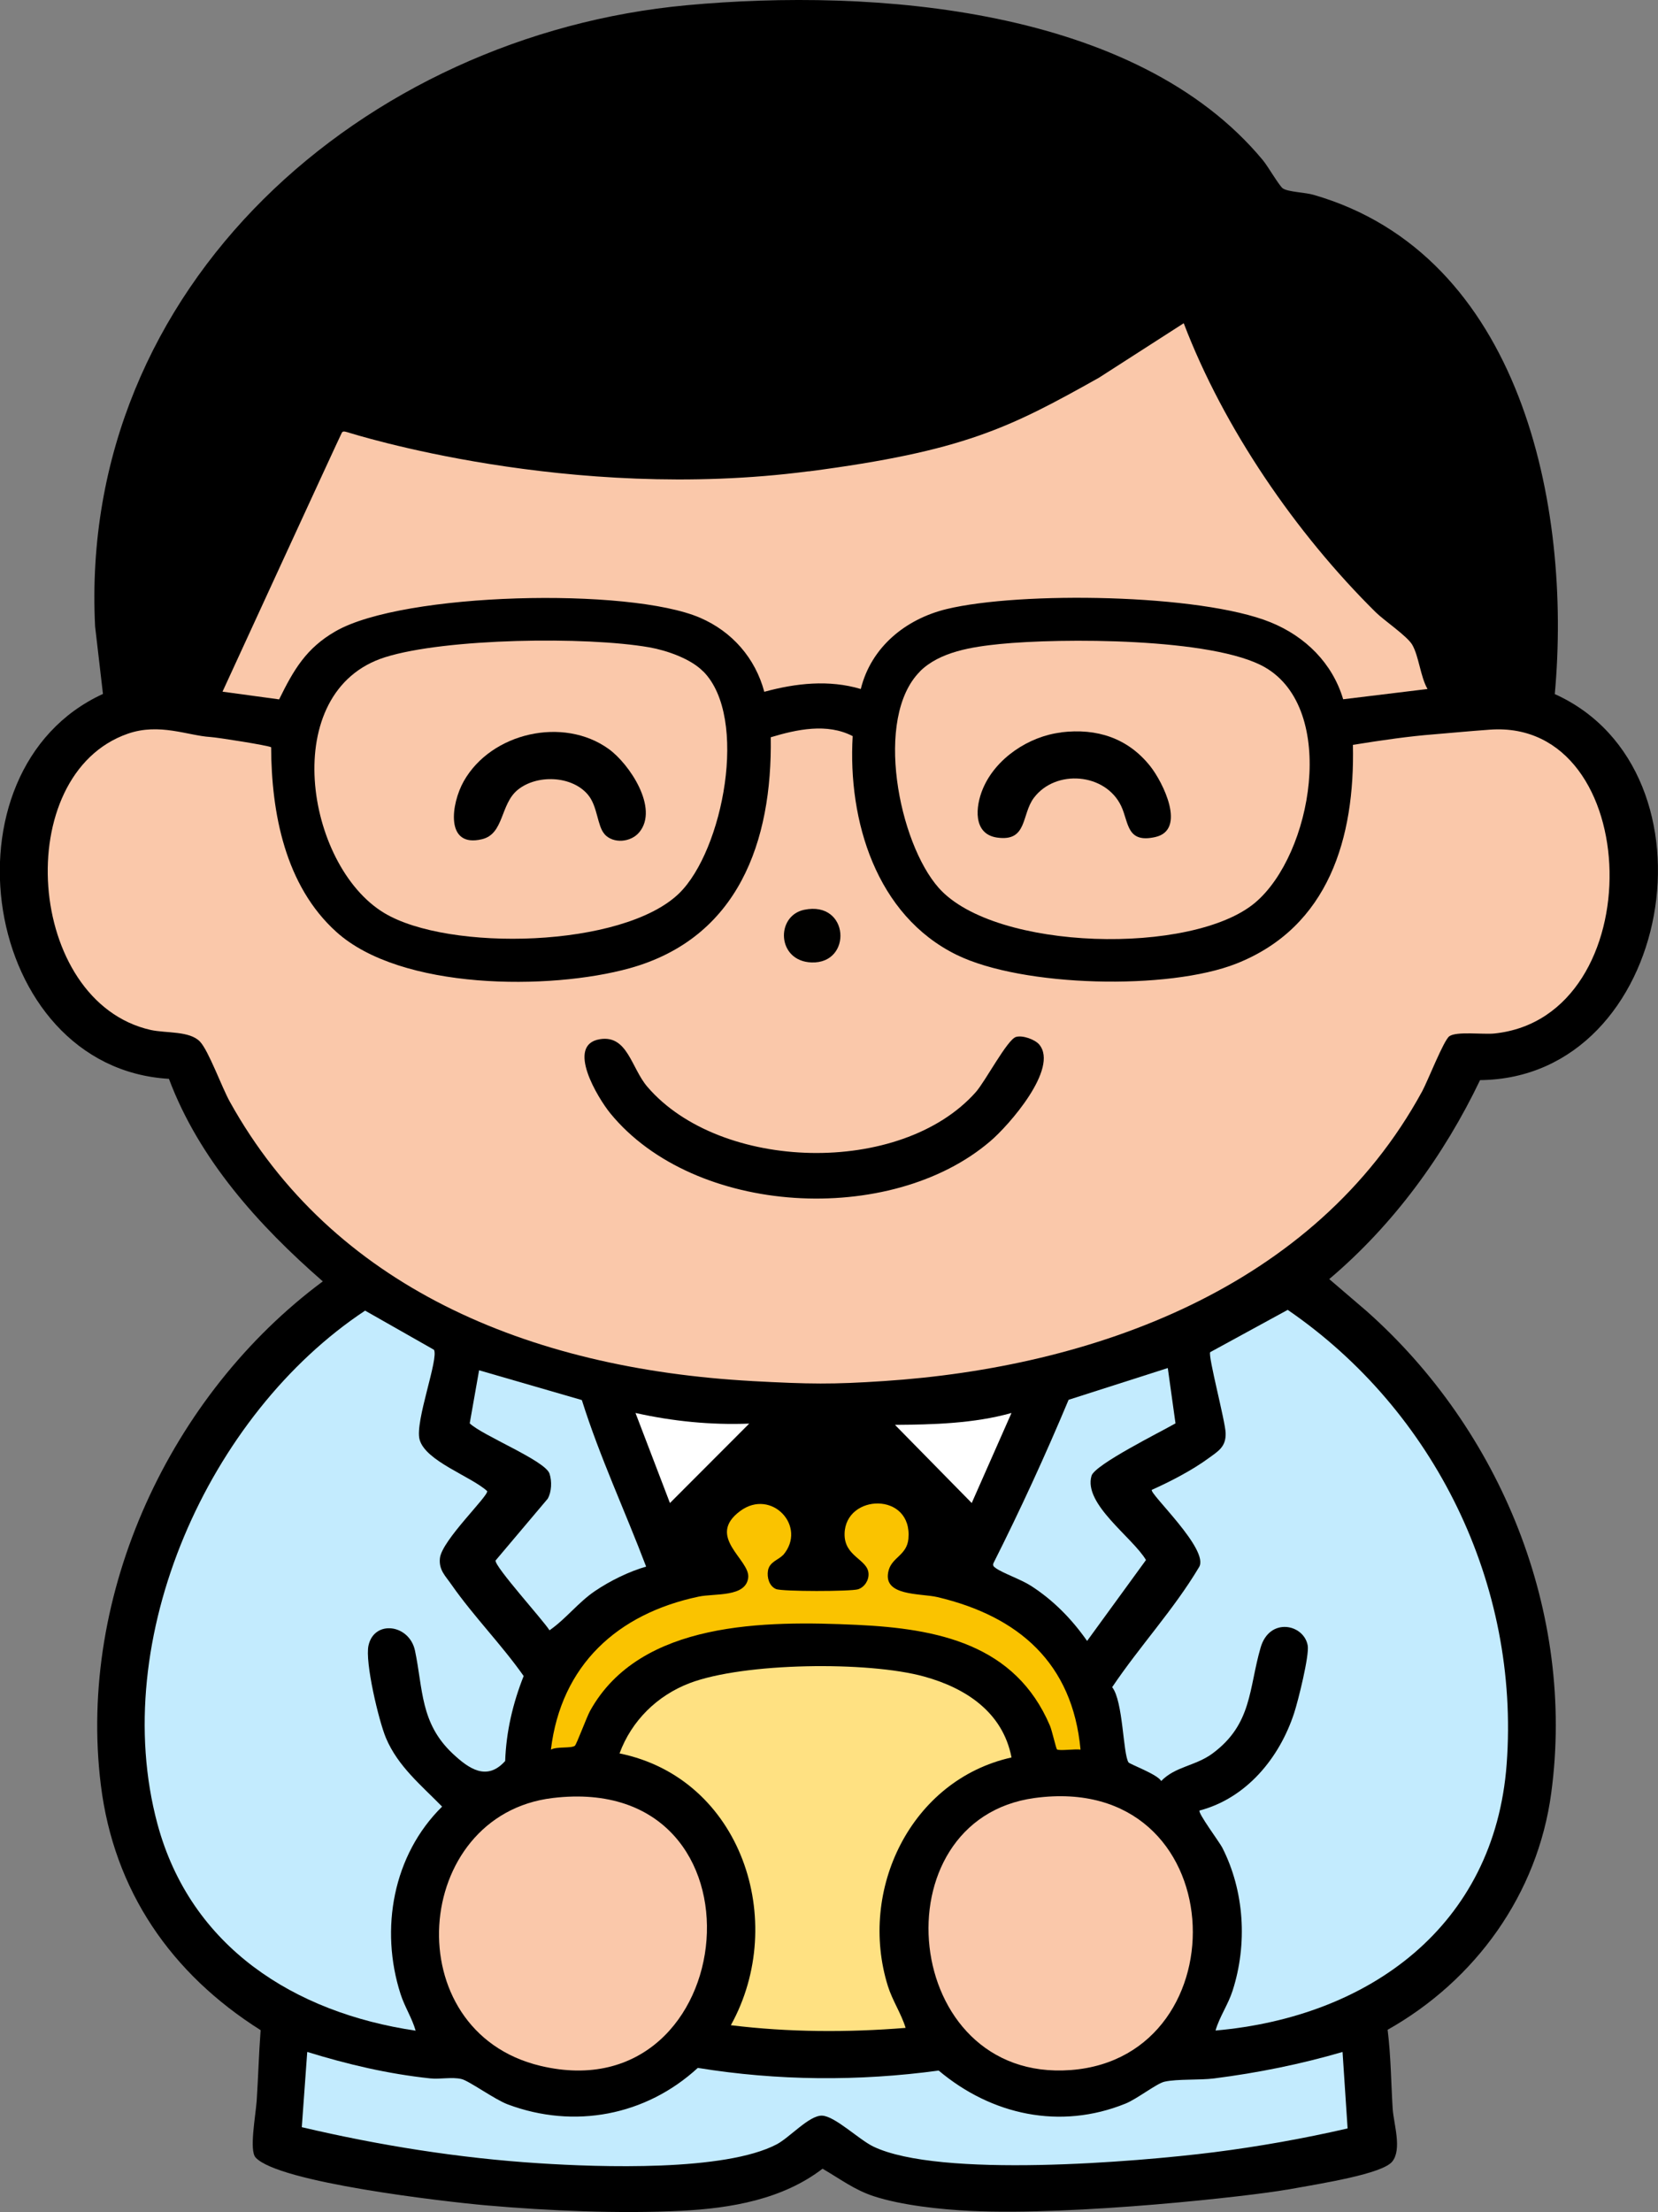
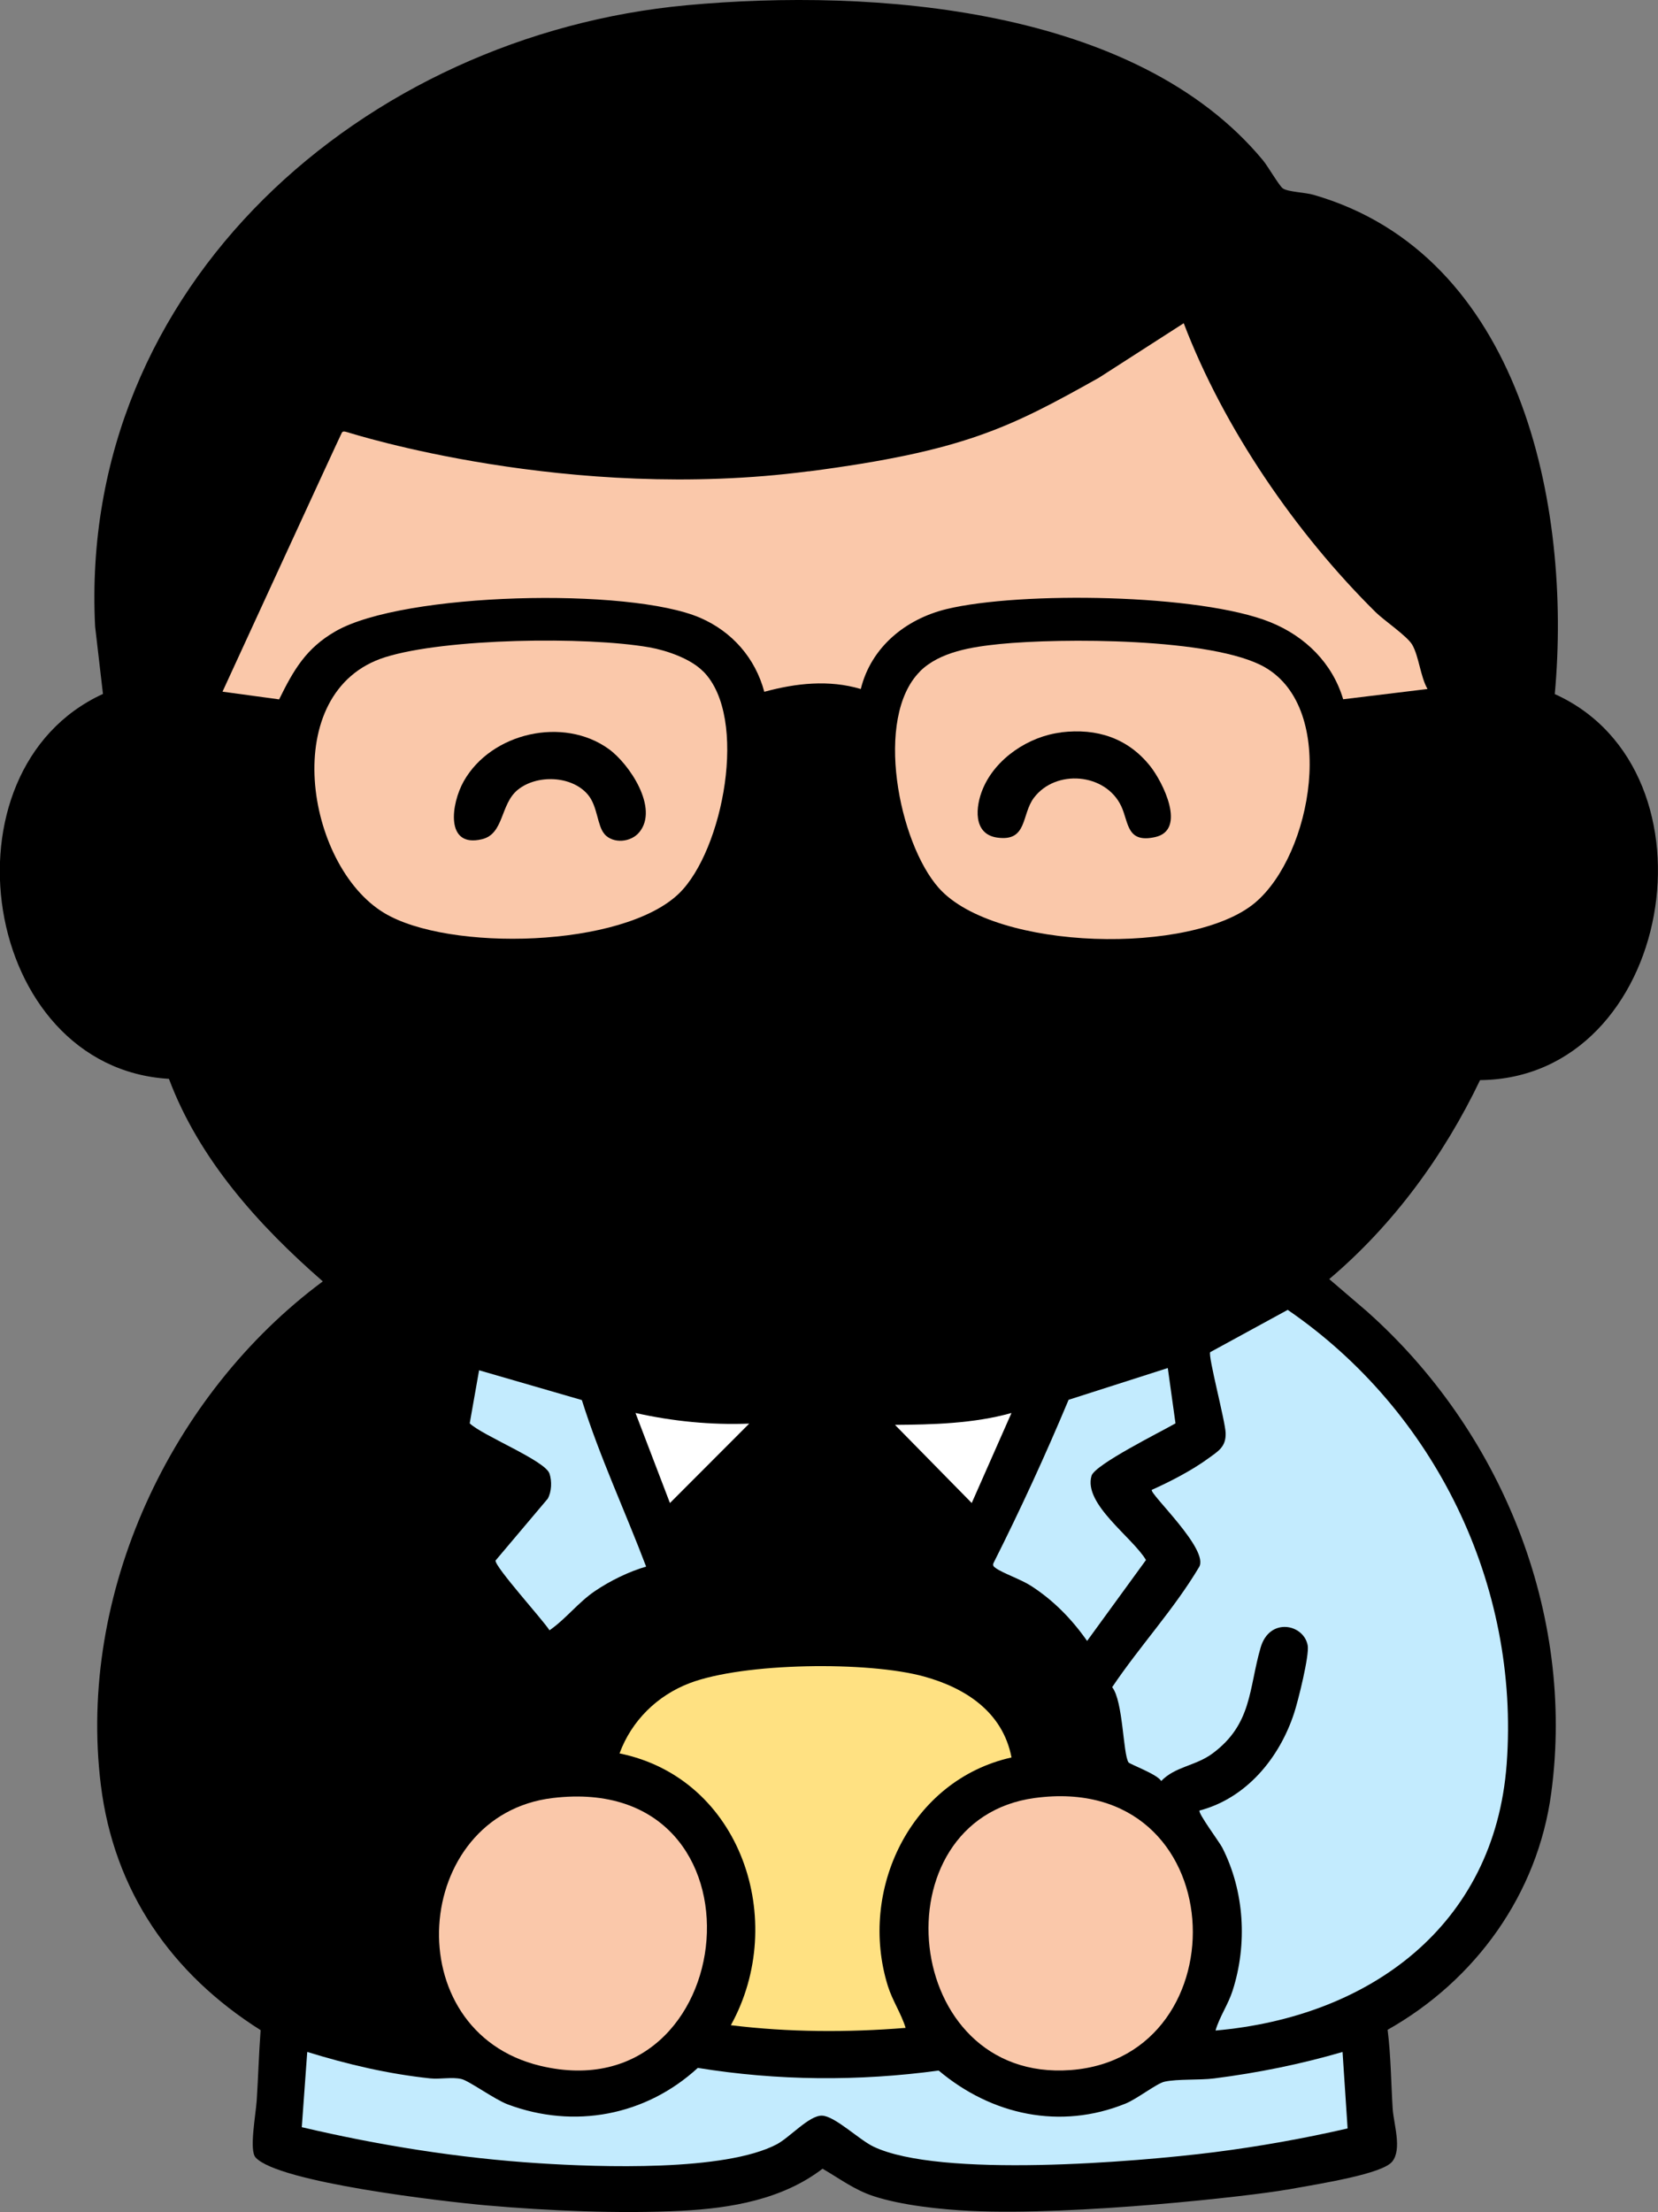
<svg xmlns="http://www.w3.org/2000/svg" id="_レイヤー_2" data-name="レイヤー 2" viewBox="0 0 130.92 174.67">
  <rect x="0" y="0" width="130.92" height="174.67" fill="#808080" stroke="none" />
  <defs>
    <style>
      .cls-1 {
        fill: #fac300;
      }

      .cls-2 {
        fill: #fac8aa;
      }

      .cls-3 {
        fill: #fff;
      }

      .cls-4 {
        fill: #010100;
      }

      .cls-5 {
        fill: #ffe182;
      }

      .cls-6 {
        fill: #c3ebfe;
      }
    </style>
  </defs>
  <g id="_デザイン" data-name="デザイン">
    <g>
      <path d="M101.62,172.88c-2.84.51-16.69,2.07-25,1.68-2.32-.11-5.43-.44-7.63-1.16-1.53-.5-2.67-1.38-4.04-2.17-3.15,2.42-7.22,3.12-11.11,3.32-4.89.25-10.6,0-15.48-.43-3.25-.29-16.4-1.8-18.18-3.78-.51-.57,0-3.26.09-4.49.12-1.85.17-3.71.31-5.56-7.05-4.45-11.59-10.99-12.62-19.38-1.85-15.08,5.5-30.81,17.53-39.74-5.06-4.41-9.76-9.62-12.15-15.99-14.84-.88-18.36-24.37-5.21-30.39l-.62-5.33C6.16,22.53,28.76,2.76,54.26.41c14.65-1.35,35.42.12,45.47,12.25.38.46,1.28,2.01,1.56,2.21.41.29,1.78.32,2.42.51,16.38,4.71,20.42,24.52,19.06,39.42,13.47,6.08,9.36,30.34-5.9,30.48-2.86,5.97-6.85,11.43-11.91,15.71l2.93,2.51c10.61,9.4,16.52,23.82,14.6,38.07-1.07,7.98-5.98,14.78-12.92,18.69.26,2.07.27,4.16.4,6.24.08,1.2.75,3.18-.03,4.16s-5.5,1.72-8.34,2.23Z" />
-       <path class="cls-2" d="M59.38,109.04c-17.74-.98-33.15-7.5-41.23-22.05-.63-1.13-1.68-4.04-2.36-4.75-.82-.86-2.65-.65-3.89-.92-9.87-2.23-11.09-20.16-1.81-23.39,2.5-.87,4.74.15,6.52.26.54.03,4.6.67,4.8.81.02,5.2,1.11,10.93,5.14,14.57,5.1,4.62,16.88,4.62,23.16,2.88,8.58-2.38,11.28-10,11.15-18.24,2.06-.62,4.45-1.14,6.47-.09-.39,6.66,1.85,14.15,8.21,17.27,5.21,2.55,16.74,2.81,22.09.69,7.31-2.89,9.36-9.96,9.2-17.27,2.42-.39,4.47-.68,6.38-.83,1.94-.16,2.52-.23,4.44-.37,12.25-.88,12.82,22.71.34,23.99-.88.09-2.99-.19-3.55.22-.45.33-1.7,3.53-2.14,4.34-8.5,15.62-26.14,21.8-42.49,22.88-4.06.27-5.85.25-10.46,0Z" />
      <path class="cls-2" d="M63.85,37.22c12.23-1.6,15.84-3.42,22.93-7.4l6.69-4.3c3.16,8.29,8.85,16.58,15.16,22.82.66.65,2.47,1.87,2.88,2.56.53.91.65,2.53,1.21,3.5l-6.66.81c-.85-2.86-3-4.97-5.74-6.08-5.55-2.25-19.76-2.45-25.58-1.04-3.24.79-5.96,3.01-6.77,6.31-2.52-.75-5.12-.46-7.62.22-.71-2.66-2.54-4.75-5.06-5.84-5.6-2.42-23.44-2.02-28.79,1.06-2.32,1.33-3.31,3.04-4.46,5.38l-4.47-.61s9.27-20.17,9.41-20.42c.07-.13.14-.16.47-.06s17.46,5.56,36.41,3.08Z" />
      <path class="cls-6" d="M95.98,160.32c.32-1.1,1-2.05,1.35-3.15,1.18-3.67.94-7.85-.82-11.3-.21-.41-1.95-2.75-1.79-2.92,3.71-.98,6.31-4.15,7.47-7.7.31-.94,1.21-4.55,1.07-5.33-.3-1.7-3.02-2.26-3.72.17-.94,3.24-.66,6.03-3.79,8.35-1.35,1-2.94,1.02-4.06,2.18-.28-.52-2.48-1.33-2.58-1.47-.44-.68-.42-4.84-1.29-5.94,2.17-3.23,4.86-6.12,6.85-9.46.9-1.35-3.94-5.83-3.72-6.12,1.46-.65,3.21-1.56,4.5-2.51.75-.55,1.36-.88,1.33-1.97-.02-.91-1.41-6.12-1.22-6.39l6.12-3.34c11.61,7.96,18.34,21.7,17.29,35.86-.95,12.81-10.88,19.98-23,21.04Z" />
-       <path class="cls-6" d="M34.26,106.56c.42.66-1.51,5.67-1.13,7.09.45,1.71,4.06,2.91,5.34,4.08.1.39-3.56,3.87-3.73,5.28-.11.95.44,1.42.92,2.12,1.74,2.49,3.94,4.71,5.69,7.2-.85,2.14-1.38,4.39-1.46,6.71-1.44,1.6-2.85.63-4.15-.59-2.56-2.41-2.33-5.08-2.97-8.12-.44-2.09-3.21-2.46-3.67-.42-.3,1.3.81,5.97,1.38,7.32.95,2.24,2.78,3.72,4.43,5.41-3.88,3.82-4.93,9.67-3.28,14.8.32,1,.9,1.88,1.19,2.89-9.57-1.41-17.77-6.6-20.39-16.33-3.92-14.61,4.05-32.34,16.4-40.52l5.42,3.08Z" />
      <path class="cls-2" d="M72.63,53.02c1.58-1.58,4.17-1.95,6.31-2.17,4.78-.48,16.88-.51,20.95,1.84,5.74,3.32,3.73,14.76-.77,18.57-4.94,4.18-20.55,3.84-24.99-1.15-3.17-3.57-5.13-13.44-1.49-17.09Z" />
      <path class="cls-2" d="M55.54,53.02c3.59,3.64,1.55,14.13-1.91,17.51-4.44,4.32-18.22,4.62-23.3,1.55-6.23-3.76-8.4-17.52.08-20.19,4.77-1.5,15.89-1.65,20.86-.78,1.37.24,3.28.9,4.26,1.91Z" />
      <path class="cls-5" d="M79.87,138.76c-7.94,1.77-12.13,10.46-9.76,18.05.36,1.15,1.05,2.16,1.4,3.3-4.58.37-9.24.35-13.8-.21,4.55-8.21.83-19.5-8.79-21.46.95-2.58,2.97-4.57,5.54-5.55,4.29-1.63,14.1-1.74,18.51-.52,3.3.91,6.21,2.82,6.9,6.38Z" />
      <path class="cls-6" d="M106.01,162l.4,6.05c-3.48.8-7.02,1.43-10.56,1.88-6.12.77-21.66,2.06-26.89-.45-1.14-.55-3.04-2.41-4.05-2.44s-2.54,1.71-3.57,2.26c-4.11,2.16-14,1.81-18.78,1.5-6.28-.4-12.62-1.41-18.73-2.85l.43-5.94c3.22.99,6.35,1.73,9.72,2.09.79.08,1.71-.13,2.46.05.58.13,2.63,1.62,3.65,2,5.25,1.97,10.91.89,15.01-2.88,6.28,1.02,12.7,1.07,19.02.21,4.17,3.51,9.59,4.7,14.75,2.61.9-.36,2.48-1.6,3.08-1.73,1.02-.23,2.78-.11,3.93-.26,3.45-.44,6.81-1.12,10.14-2.09Z" />
      <path class="cls-2" d="M43.65,141.96c17.67-2.11,15.02,24.96-.97,21.15-11.46-2.73-10.18-19.82.97-21.15Z" />
      <path class="cls-2" d="M81.7,141.96c15.73-2.13,16.51,20.45,2.85,21.48-13.44,1.01-15.35-19.78-2.85-21.48Z" />
-       <path class="cls-1" d="M61.82,122.78c-.33.38-1.06.52-1.18,1.23-.09.54.1,1.22.63,1.45.47.21,5.92.2,6.49.02.51-.17.86-.72.82-1.25-.07-1.13-1.93-1.32-1.89-3.14.07-3.17,5.38-3.32,5.04.41-.12,1.27-1.26,1.45-1.55,2.45-.61,2.11,2.51,1.83,3.85,2.15,6.41,1.52,10.66,5.21,11.29,12.04-.38-.07-1.7.12-1.86-.02-.07-.06-.39-1.48-.55-1.86-2.74-6.45-8.88-7.67-15.25-7.97-7.18-.33-17.1-.34-21.06,6.78-.27.48-1.08,2.68-1.21,2.77-.33.22-1.4.04-1.89.3.81-6.68,5.26-10.73,11.67-12.08,1.27-.27,3.73.07,3.91-1.5.17-1.41-3.38-3.23-.63-5.26,2.46-1.82,5.33,1.23,3.38,3.49Z" />
      <path class="cls-6" d="M92.21,108l.61,4.38c-1.1.64-6.37,3.25-6.63,4.14-.66,2.23,3.23,4.85,4.3,6.65l-4.65,6.39c-1.2-1.72-2.67-3.22-4.43-4.35-.77-.5-2.27-1.02-2.78-1.4-.14-.1-.26-.18-.19-.38,2.13-4.23,4.11-8.54,5.94-12.91l7.84-2.51Z" />
      <path class="cls-6" d="M45.95,110.56c1.41,4.48,3.41,8.75,5.07,13.13-1.36.39-2.86,1.13-4.04,1.93-1.34.91-2.27,2.18-3.59,3.1-.49-.79-4.33-5.02-4.26-5.51l4.12-4.88c.31-.55.34-1.38.14-1.98-.34-1.03-5.29-3-6.3-3.97l.74-4.19,8.11,2.35Z" />
      <path class="cls-3" d="M59.17,112.39l-6.27,6.28-2.72-7.11c2.95.66,5.96.96,8.99.84Z" />
      <path class="cls-3" d="M79.87,111.56l-3.14,7.11-6.06-6.17c2.92-.02,6.24-.1,9.2-.94Z" />
      <path d="M80.23,81.87c.52-.15,1.49.2,1.83.6,1.57,1.88-2.41,6.4-3.86,7.63-7.86,6.74-23.36,5.93-30.01-2.2-.97-1.19-3.55-5.41-.82-5.85,2.19-.35,2.47,2.27,3.75,3.76,5.75,6.7,20.01,7.08,25.93.42.76-.86,2.49-4.16,3.18-4.36Z" />
-       <path class="cls-4" d="M63.51,71.83c3.57-.73,3.82,4.26.58,4.16-2.76-.09-2.86-3.69-.58-4.16Z" />
      <path d="M83.8,57.82c2.81-.34,5.26.45,7.03,2.68.99,1.25,2.89,5.03.39,5.59-2.28.51-2.08-1.16-2.69-2.45-1.24-2.61-5.17-2.93-6.89-.65-1,1.32-.49,3.49-2.91,3.14-1.93-.28-1.7-2.47-1.13-3.83,1-2.42,3.64-4.17,6.2-4.47Z" />
      <path d="M47.74,65.86c-.59-.65-.54-2.2-1.32-3.12-1.27-1.51-4.04-1.61-5.55-.37-1.38,1.14-1.06,3.47-2.81,3.89-2.94.71-2.44-2.81-1.44-4.58,2.17-3.84,7.87-5.13,11.45-2.54,1.62,1.17,3.98,4.67,2.41,6.57-.66.8-2.05.93-2.75.15Z" />
    </g>
  </g>
</svg>